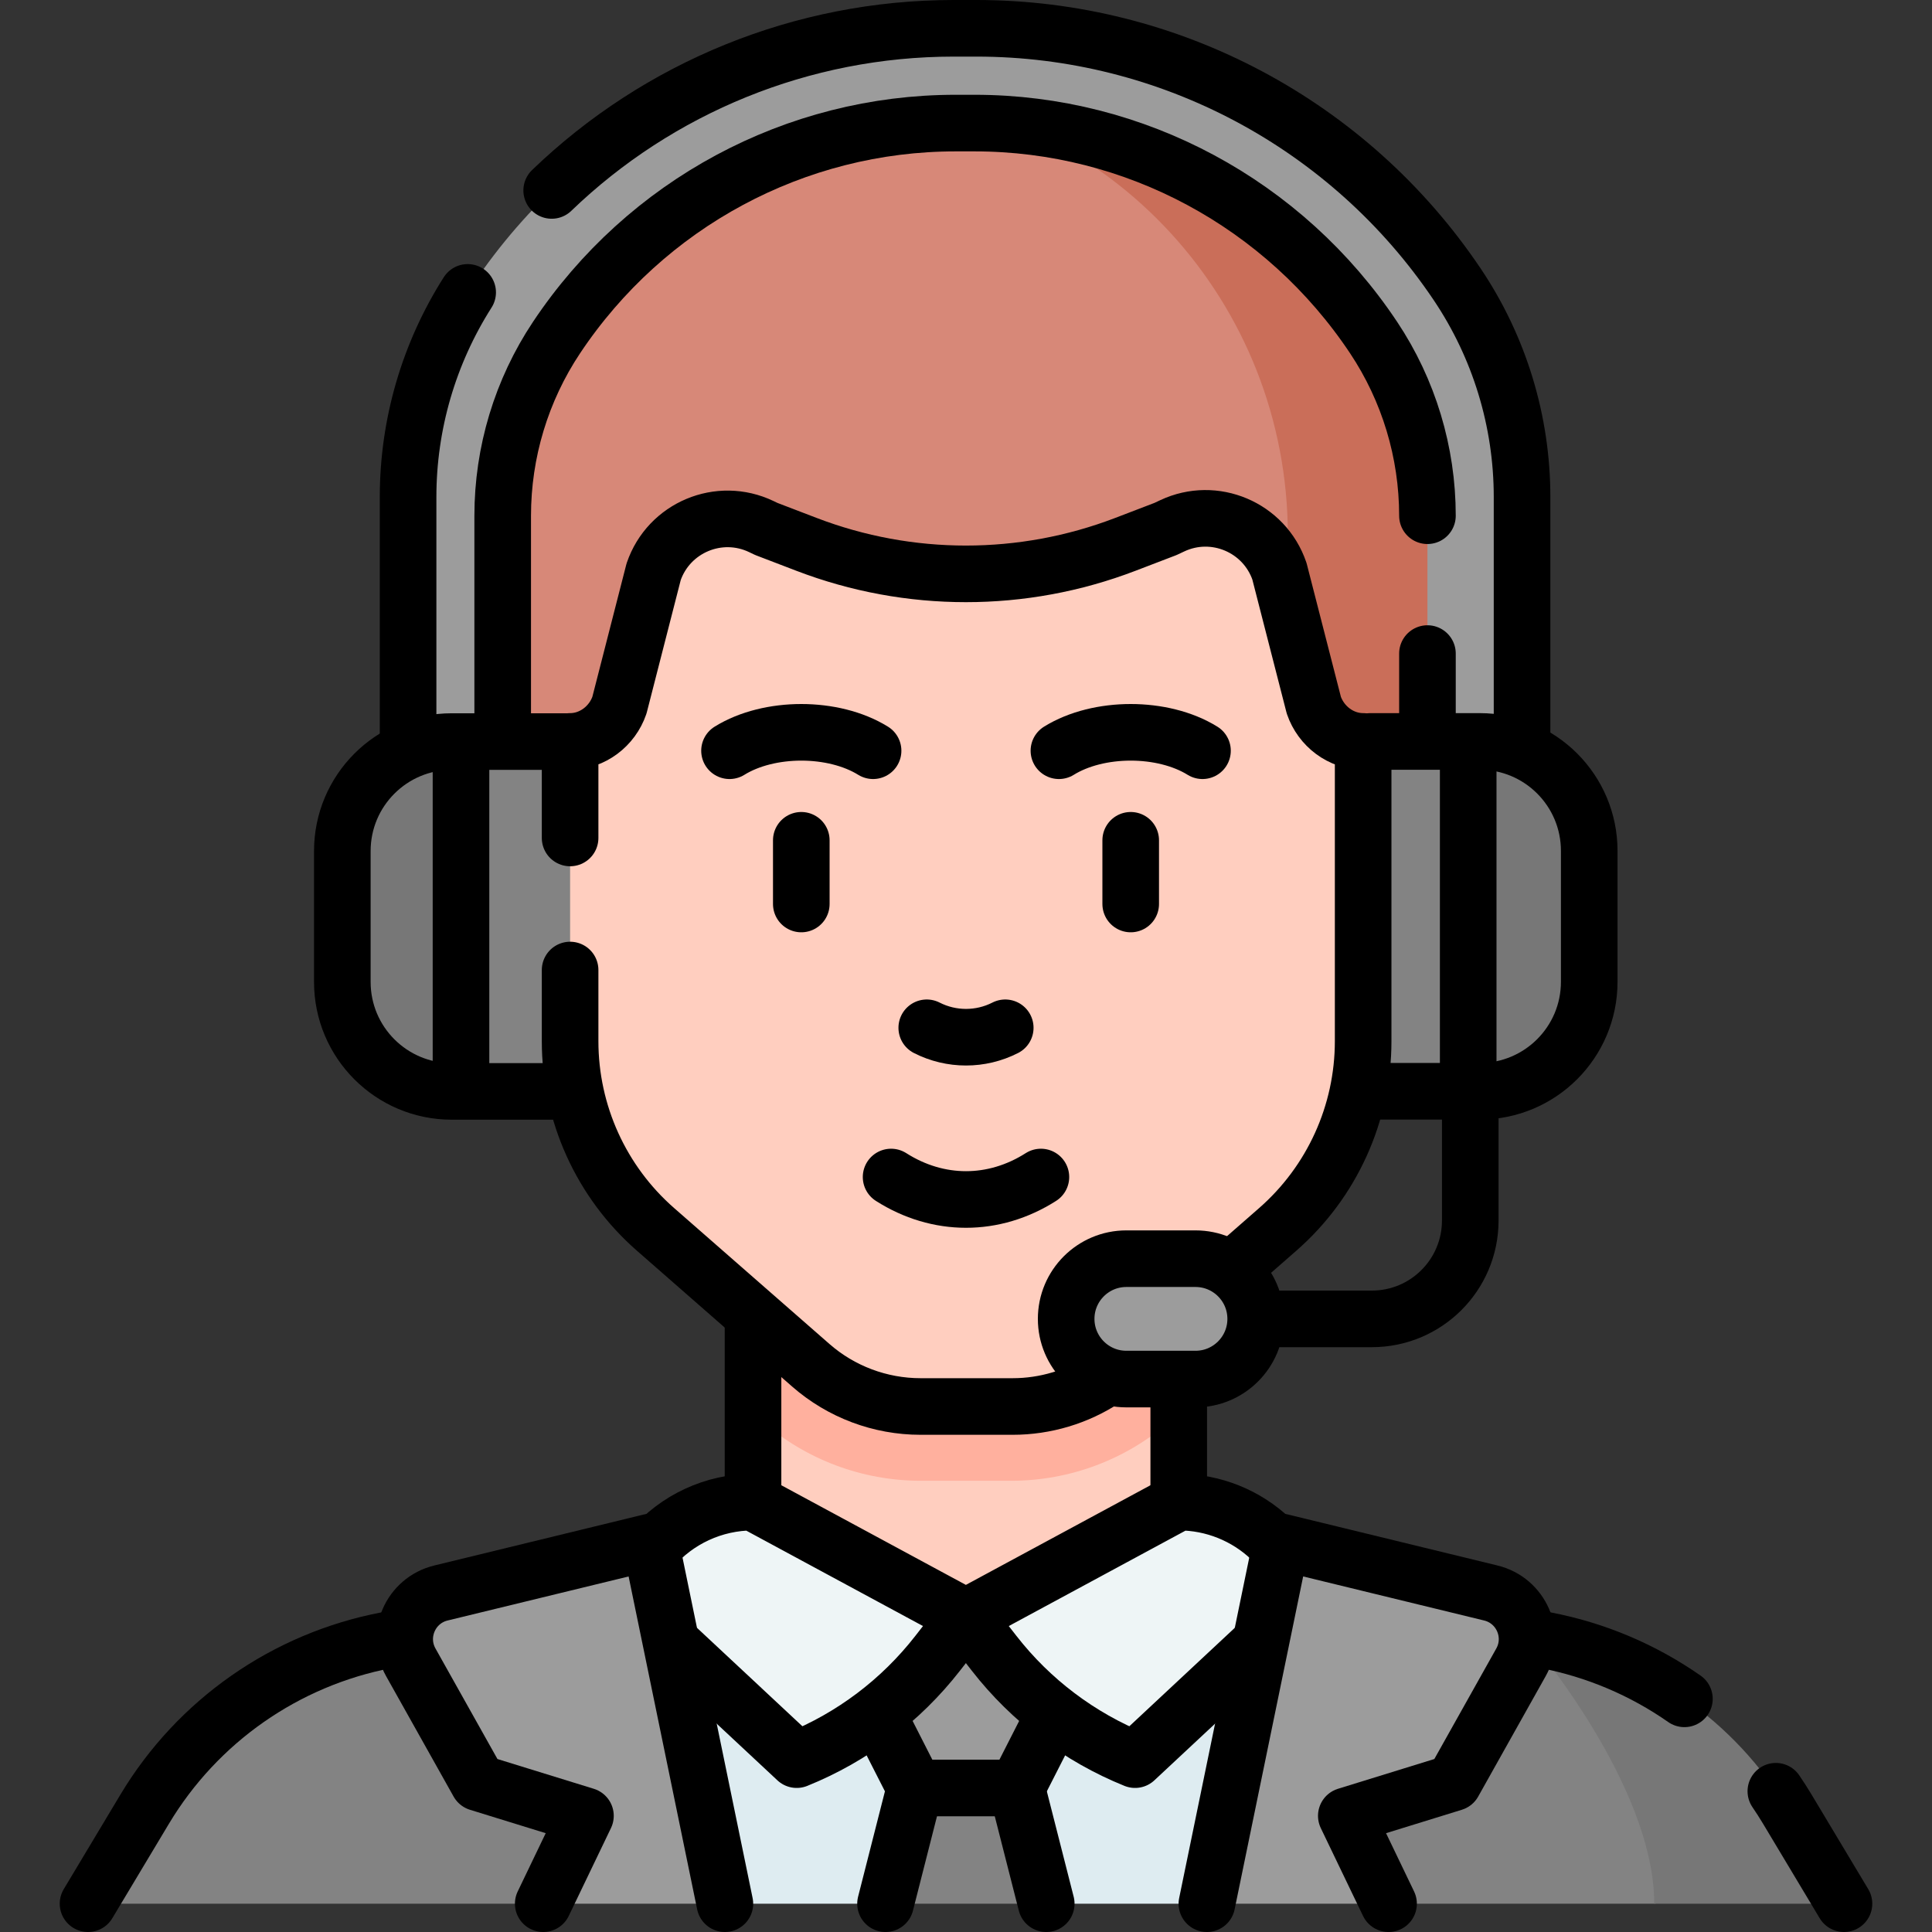
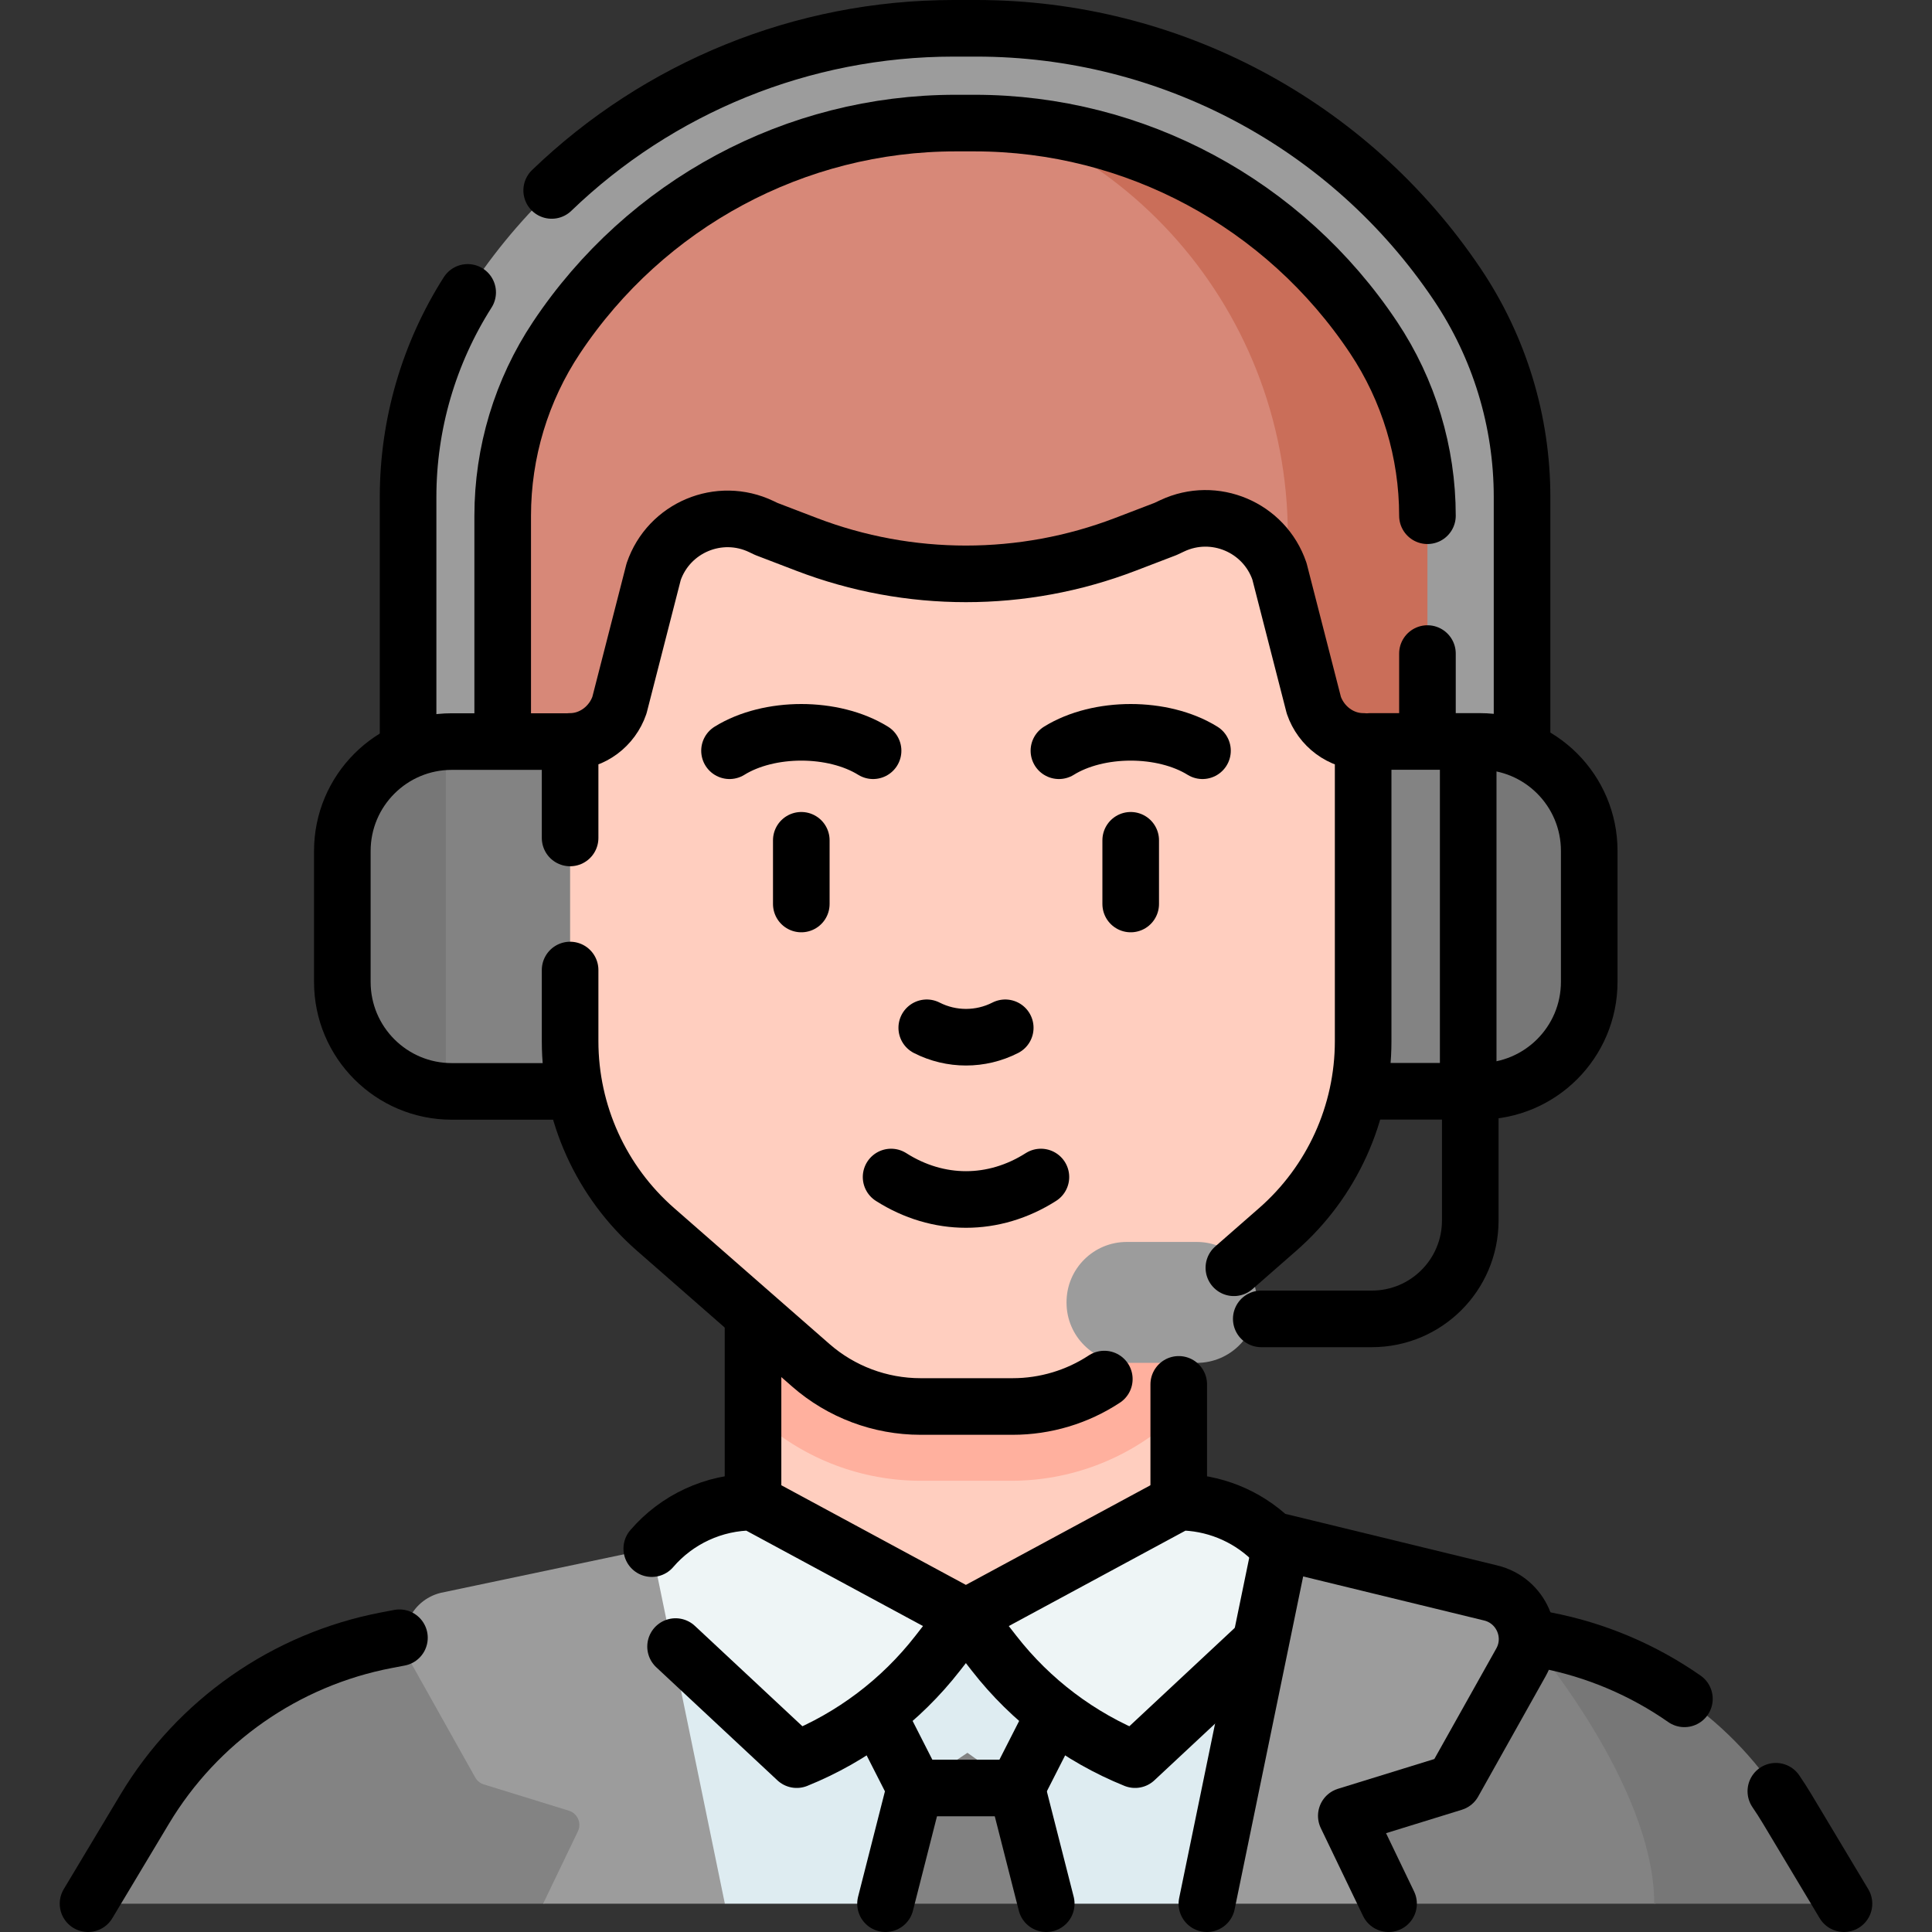
<svg xmlns="http://www.w3.org/2000/svg" width="100%" height="100%" viewBox="0 0 512 512" version="1.1" xml:space="preserve" style="fill-rule:evenodd;clip-rule:evenodd;stroke-linecap:round;stroke-linejoin:round;stroke-miterlimit:10;">
  <rect x="0" y="0" width="512" height="512" fill="#333333" stroke="none" />
  <g>
    <g>
      <g>
        <path d="M471.942,500.407L438.39,504.5L368.07,504.5L256.01,483.81L143.93,504.5L31.95,504.5C28.12,504.5 25.75,500.32 27.72,497.03L38.25,479.46C52.27,456.05 75.62,439.74 102.43,434.63L119.21,431.43L384.07,429.76L404.782,433.715L412.303,437.881C439.113,442.991 451.622,451.957 465.642,475.367L476.172,492.937C478.142,496.227 475.772,500.407 471.942,500.407Z" style="fill:rgb(131,131,131);fill-rule:nonzero;" />
      </g>
      <path d="M480.05,504.5L438.39,504.5C438.39,472.53 404.782,433.715 404.782,433.715L409.57,434.63C436.38,439.74 459.73,456.05 473.75,479.46L484.28,497.03C486.25,500.32 483.88,504.5 480.05,504.5Z" style="fill:rgb(119,119,119);fill-rule:nonzero;" />
      <path d="M172.714,410.353L170.414,489.16L192.097,504.5L234.692,504.5L256,494.627L275.583,504.5L319.903,504.5L347.476,461.681L339.286,410.353L172.714,410.353Z" style="fill:rgb(222,236,241);fill-rule:nonzero;" />
      <g>
        <path d="M277.308,504.5L269.494,473.819L256.38,464.509L242.506,473.819L234.692,504.5L277.308,504.5Z" style="fill:rgb(131,131,131);fill-rule:nonzero;" />
      </g>
-       <path d="M229.028,445.849L256,428.496L283.732,445.849L269.494,473.819L242.506,473.819L229.029,447.344L229.028,445.849Z" style="fill:rgb(156,156,156);fill-rule:nonzero;" />
      <path d="M199.56,428.496L199.56,374.567L226.208,332.205L290.183,332.205L312.44,374.567L312.44,428.496L199.56,428.496Z" style="fill:rgb(255,206,191);fill-rule:nonzero;" />
      <path d="M312.44,332.205L199.56,332.205L199.56,374.567L201.878,376.595C213.538,386.798 228.494,392.417 243.989,392.417L268.011,392.417C283.505,392.417 298.459,386.798 310.123,376.595L312.44,374.568L312.44,332.205Z" style="fill:rgb(255,176,158);fill-rule:nonzero;" />
      <path d="M256,428.496L247.168,439.834C238.29,451.232 226.557,460.083 213.159,465.489C211.928,465.986 210.522,465.724 209.551,464.819L164.523,422.787L169.441,414.823C175.89,404.381 187.287,398.024 199.56,398.024L256,428.496L312.44,398.025C324.713,398.025 336.11,404.382 342.559,414.824L347.477,422.788L302.449,464.82C301.479,465.725 300.072,465.987 298.841,465.49C285.443,460.083 273.71,451.233 264.832,439.835L256,428.496Z" style="fill:rgb(238,245,246);fill-rule:nonzero;" />
      <g>
        <path d="M192.097,504.5L172.714,410.353L116.818,422.117C108.725,424.087 104.744,433.234 108.817,440.499L125.941,471.047C126.436,471.931 127.252,472.59 128.22,472.889L150.753,479.851C153.059,480.564 154.192,483.16 153.146,485.335L143.93,504.5L192.097,504.5Z" style="fill:rgb(156,156,156);fill-rule:nonzero;" />
      </g>
      <g>
        <path d="M319.903,504.5L339.286,410.353L395.182,422.117C403.275,424.087 407.256,433.234 403.183,440.499L386.059,471.047C385.564,471.931 384.748,472.59 383.78,472.889L361.247,479.851C358.941,480.564 357.808,483.16 358.854,485.335L368.07,504.5L319.903,504.5Z" style="fill:rgb(156,156,156);fill-rule:nonzero;" />
      </g>
      <path d="M125.991,229.967L125.991,141.944C125.991,77.032 178.613,24.41 243.525,24.41L268.238,24.41C333.15,24.41 385.772,77.032 385.772,141.944L385.772,229.967L125.991,229.967Z" style="fill:rgb(215,136,120);fill-rule:nonzero;" />
      <path d="M268.237,24.41L243.524,24.41C240.514,24.41 237.53,24.524 234.577,24.747C294.263,29.319 341.293,80.042 341.293,141.944L341.293,229.967L385.77,229.967L385.77,141.944C385.771,77.031 333.149,24.41 268.237,24.41Z" style="fill:rgb(202,110,89);fill-rule:nonzero;" />
      <path d="M378.288,205.908L378.288,136.671C378.288,119.852 373.321,103.415 364.02,89.458C340.343,53.927 300.696,32.618 258.267,32.618L253.241,32.618C210.812,32.618 171.165,53.927 147.488,89.458C138.188,103.415 133.22,119.852 133.22,136.671L133.22,206.586L108.147,206.134L108.147,131.707C108.147,111.63 114.131,92.009 125.334,75.35C153.857,32.937 201.616,7.5 252.727,7.5L258.781,7.5C309.892,7.5 357.651,32.937 386.173,75.35C397.376,92.01 403.36,111.631 403.36,131.707L403.36,207.265L378.288,205.908Z" style="fill:rgb(156,156,156);fill-rule:nonzero;" />
      <path d="M396.156,196.487L393.09,196.489L383.089,239.285L393.09,289.195L396.156,289.195C412.176,289.195 425.162,276.208 425.162,260.189L425.162,225.494C425.163,209.473 412.176,196.487 396.156,196.487Z" style="fill:rgb(119,119,119);fill-rule:nonzero;" />
      <path d="M361.248,196.487L344.523,289.195L393.09,289.195L393.09,196.489L361.248,196.487Z" style="fill:rgb(131,131,131);fill-rule:nonzero;" />
      <path d="M115.727,196.525C99.707,196.525 86.721,209.512 86.721,225.531L86.721,260.226C86.721,276.246 99.708,289.232 115.727,289.232L118.169,289.232L128.17,239.284L118.169,196.522L115.727,196.525Z" style="fill:rgb(119,119,119);fill-rule:nonzero;" />
      <path d="M151.084,196.487L118.169,196.523L118.169,289.233L165.514,289.233L151.084,196.487Z" style="fill:rgb(131,131,131);fill-rule:nonzero;" />
      <path d="M310.648,139.348C321.812,134.096 335.064,139.707 339.063,151.378L348.175,186.876C350.089,192.461 355.338,196.486 361.249,196.486L361.249,275.922C361.249,295.034 353,313.219 338.614,325.799L297.459,361.813C289.408,368.858 279.067,372.736 268.371,372.736L243.962,372.736C233.266,372.736 222.926,368.858 214.874,361.813L173.719,325.8C159.333,313.22 151.084,295.035 151.084,275.923L151.084,196.487C156.994,196.487 162.244,192.461 164.158,186.877L173.222,151.521C177.238,139.799 190.579,134.201 201.757,139.548L203.081,140.181L213.743,144.266C240.938,154.684 271.024,154.684 298.218,144.266L308.88,140.181L310.648,139.348Z" style="fill:rgb(255,206,191);fill-rule:nonzero;" />
      <path d="M317.15,361.177L298.594,361.177C289.785,361.177 282.643,354.036 282.643,345.226L282.643,345.08C282.643,336.271 289.784,329.13 298.594,329.13L317.15,329.13C325.959,329.13 333.101,336.271 333.101,345.08L333.101,345.226C333.101,354.035 325.96,361.177 317.15,361.177Z" style="fill:rgb(156,156,156);fill-rule:nonzero;" />
    </g>
    <g>
      <path d="M146.203,50.468C174.514,23.189 212.587,7.5 252.727,7.5L258.781,7.5C309.892,7.5 357.651,32.937 386.173,75.35C397.376,92.01 403.36,111.631 403.36,131.707L403.36,197.979" style="fill:none;fill-rule:nonzero;stroke:black;stroke-width:15px;" />
      <path d="M108.147,196.848L108.147,131.707C108.147,112.483 113.633,93.677 123.935,77.488" style="fill:none;fill-rule:nonzero;stroke:black;stroke-width:15px;" />
      <path d="M378.288,173.201L378.288,195.147" style="fill:none;fill-rule:nonzero;stroke:black;stroke-width:15px;" />
      <path d="M133.22,195.826L133.22,136.671C133.22,119.852 138.187,103.415 147.488,89.458C171.165,53.927 210.812,32.618 253.241,32.618L258.267,32.618C300.696,32.618 340.343,53.927 364.02,89.458C373.32,103.415 378.288,119.852 378.288,136.671" style="fill:none;fill-rule:nonzero;stroke:black;stroke-width:15px;" />
      <g>
        <path d="M361.203,289.195L392.156,289.195C408.176,289.195 421.162,276.208 421.162,260.189L421.162,225.494C421.162,209.474 408.175,196.488 392.156,196.488L363.14,196.488" style="fill:none;fill-rule:nonzero;stroke:black;stroke-width:15px;" />
        <path d="M389.09,288.268L389.09,196.848" style="fill:none;fill-rule:nonzero;stroke:black;stroke-width:15px;" />
      </g>
      <g>
        <path d="M149.662,196.525L119.727,196.525C103.707,196.525 90.721,209.512 90.721,225.531L90.721,260.226C90.721,276.246 103.708,289.232 119.727,289.232L151.084,289.232" style="fill:none;fill-rule:nonzero;stroke:black;stroke-width:15px;" />
-         <path d="M122.169,196.525L122.169,288.778" style="fill:none;fill-rule:nonzero;stroke:black;stroke-width:15px;" />
      </g>
      <g>
        <path d="M312.379,366.873L312.379,398.08" style="fill:none;fill-rule:nonzero;stroke:black;stroke-width:15px;" />
        <path d="M199.559,398.08L199.559,350.057" style="fill:none;fill-rule:nonzero;stroke:black;stroke-width:15px;" />
        <g>
          <path d="M23.329,504.5L38.328,479.469C52.347,456.073 75.685,439.773 102.476,434.664L105.858,434.019" style="fill:none;fill-rule:nonzero;stroke:black;stroke-width:15px;" />
          <path d="M446.388,450.209C435.452,442.571 422.92,437.219 409.524,434.664L406.142,434.019" style="fill:none;fill-rule:nonzero;stroke:black;stroke-width:15px;" />
          <path d="M488.671,504.5L473.672,479.469C472.698,477.844 471.679,476.253 470.618,474.698" style="fill:none;fill-rule:nonzero;stroke:black;stroke-width:15px;" />
        </g>
        <path d="M332.887,436.375L300.804,466.323C286.092,460.386 273.209,450.668 263.46,438.152L255.969,428.535" style="fill:none;fill-rule:nonzero;stroke:black;stroke-width:15px;" />
        <path d="M172.724,410.401C179.385,402.648 189.157,398.08 199.558,398.08L255.968,428.535L312.378,398.08C321.578,398.08 330.285,401.654 336.783,407.844" style="fill:none;fill-rule:nonzero;stroke:black;stroke-width:15px;" />
        <path d="M255.969,428.535L248.478,438.152C238.729,450.668 225.846,460.386 211.134,466.323L179.032,436.357" style="fill:none;fill-rule:nonzero;stroke:black;stroke-width:15px;" />
        <g>
-           <path d="M192.101,504.5L172.367,408.652L155.544,412.747L116.856,422.16C108.775,424.124 104.789,433.27 108.864,440.532L126.753,472.442L155.15,481.214L143.96,504.5" style="fill:none;fill-rule:nonzero;stroke:black;stroke-width:15px;" />
-         </g>
+           </g>
        <g>
          <path d="M319.839,504.5L339.573,408.649L395.079,422.16C403.168,424.129 407.147,433.271 403.076,440.532L385.19,472.44L356.785,481.216L367.982,504.5" style="fill:none;fill-rule:nonzero;stroke:black;stroke-width:15px;" />
        </g>
        <path d="M278.243,456.574L269.456,473.835L242.482,473.835L233.695,456.574" style="fill:none;fill-rule:nonzero;stroke:black;stroke-width:15px;" />
        <g>
          <path d="M242.481,473.835L234.672,504.5" style="fill:none;fill-rule:nonzero;stroke:black;stroke-width:15px;" />
          <path d="M269.456,473.835L277.266,504.5" style="fill:none;fill-rule:nonzero;stroke:black;stroke-width:15px;" />
        </g>
      </g>
      <path d="M292.656,365.467C285.482,370.187 277.043,372.736 268.37,372.736L243.961,372.736C233.265,372.736 222.925,368.858 214.873,361.813L173.719,325.8C159.333,313.22 151.084,295.035 151.084,275.923L151.084,257.067" style="fill:none;fill-rule:nonzero;stroke:black;stroke-width:15px;" />
      <path d="M151.084,222.067L151.084,196.487C156.994,196.487 162.244,192.461 164.158,186.877L173.222,151.521C177.238,139.799 190.579,134.201 201.757,139.548L203.081,140.181L213.743,144.266C240.938,154.684 271.024,154.684 298.218,144.266L308.88,140.181L310.648,139.349C321.812,134.097 335.064,139.708 339.063,151.379L348.175,186.877C350.089,192.462 355.338,196.487 361.249,196.487L361.249,275.923C361.249,295.035 353,313.22 338.614,325.8L326.989,335.973" style="fill:none;fill-rule:nonzero;stroke:black;stroke-width:15px;" />
      <g>
        <path d="M245.599,272.375C252.133,275.704 259.867,275.704 266.401,272.375" style="fill:none;fill-rule:nonzero;stroke:black;stroke-width:15px;" />
        <path d="M236.148,311.923C248.62,319.861 263.379,319.861 275.851,311.923" style="fill:none;fill-rule:nonzero;stroke:black;stroke-width:15px;" />
        <path d="M280.624,198.952C291.13,192.446 308.165,192.446 318.671,198.952" style="fill:none;fill-rule:nonzero;stroke:black;stroke-width:15px;" />
        <path d="M193.329,198.952C203.835,192.446 220.87,192.446 231.376,198.952" style="fill:none;fill-rule:nonzero;stroke:black;stroke-width:15px;" />
        <path d="M212.352,239.567L212.352,222.687" style="fill:none;fill-rule:nonzero;stroke:black;stroke-width:15px;" />
        <path d="M299.648,239.567L299.648,222.687" style="fill:none;fill-rule:nonzero;stroke:black;stroke-width:15px;" />
      </g>
-       <path d="M316.821,365.467L298.495,365.467C289.686,365.467 282.544,358.326 282.544,349.516C282.544,340.707 289.685,333.565 298.495,333.565L316.821,333.565C325.63,333.565 332.772,340.706 332.772,349.516C332.771,358.326 325.63,365.467 316.821,365.467Z" style="fill:none;fill-rule:nonzero;stroke:black;stroke-width:15px;" />
      <path d="M334.248,349.517L363.56,349.517C377.961,349.517 389.635,337.843 389.635,323.442L389.635,290.746" style="fill:none;fill-rule:nonzero;stroke:black;stroke-width:15px;" />
    </g>
  </g>
</svg>